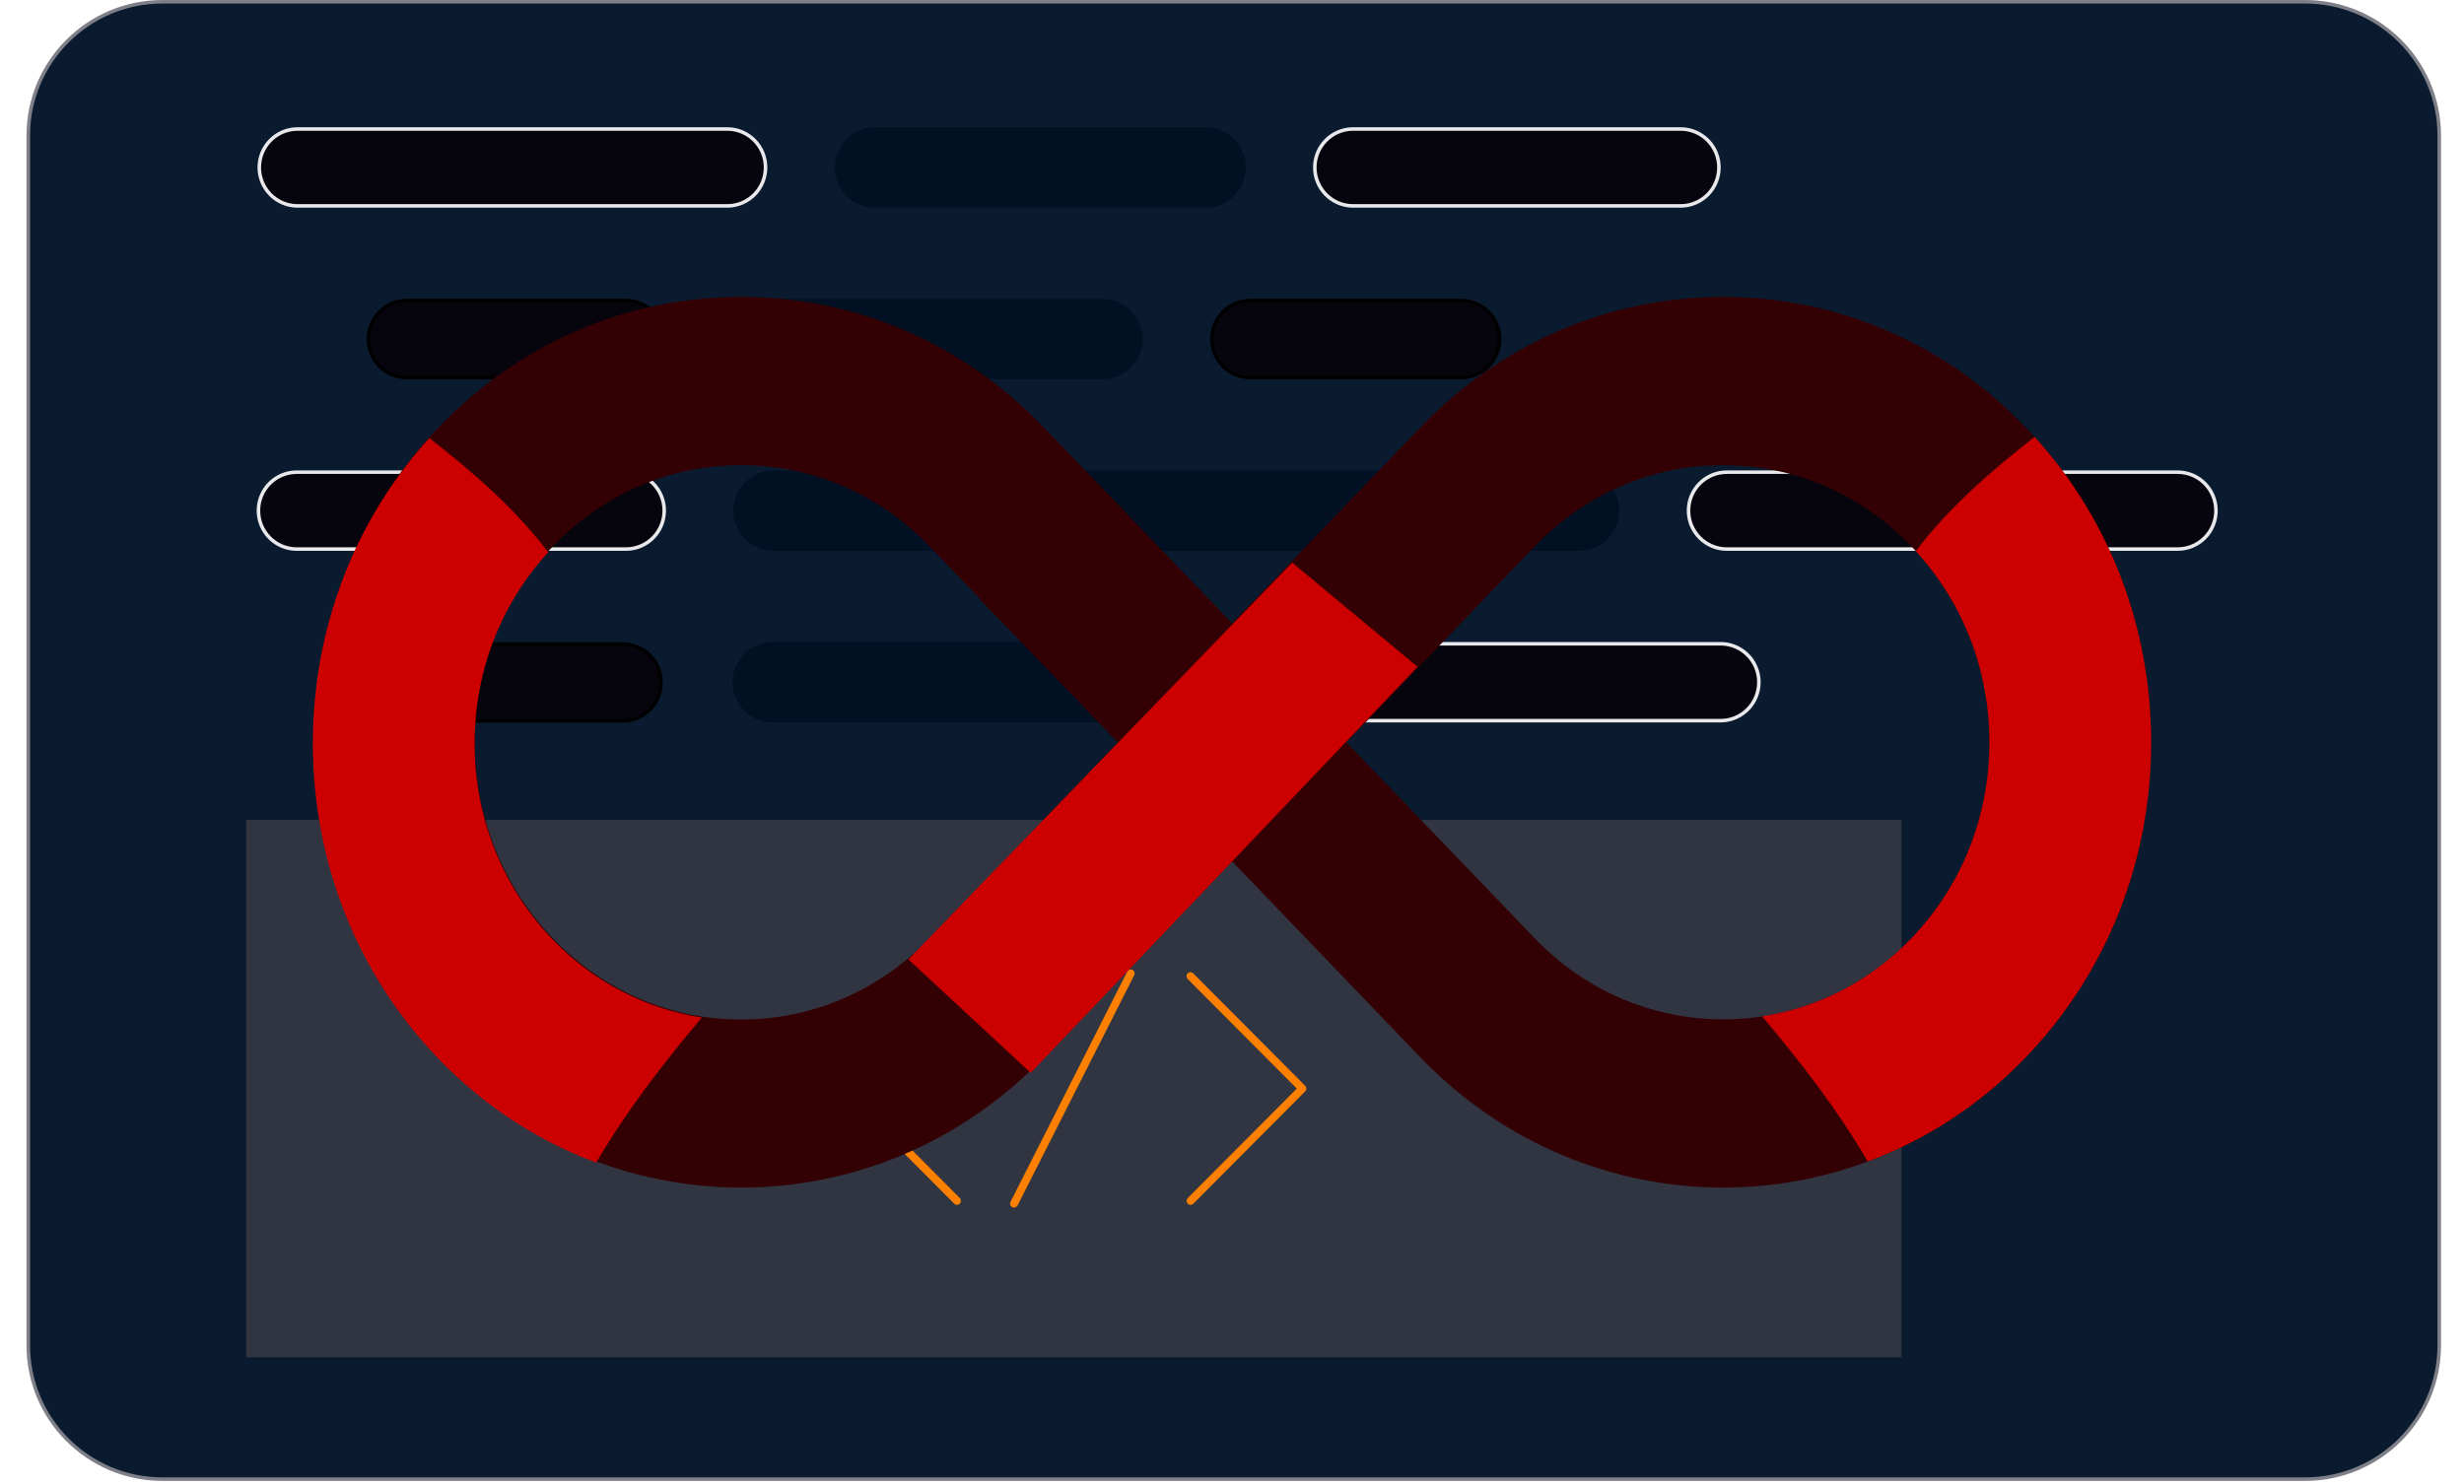
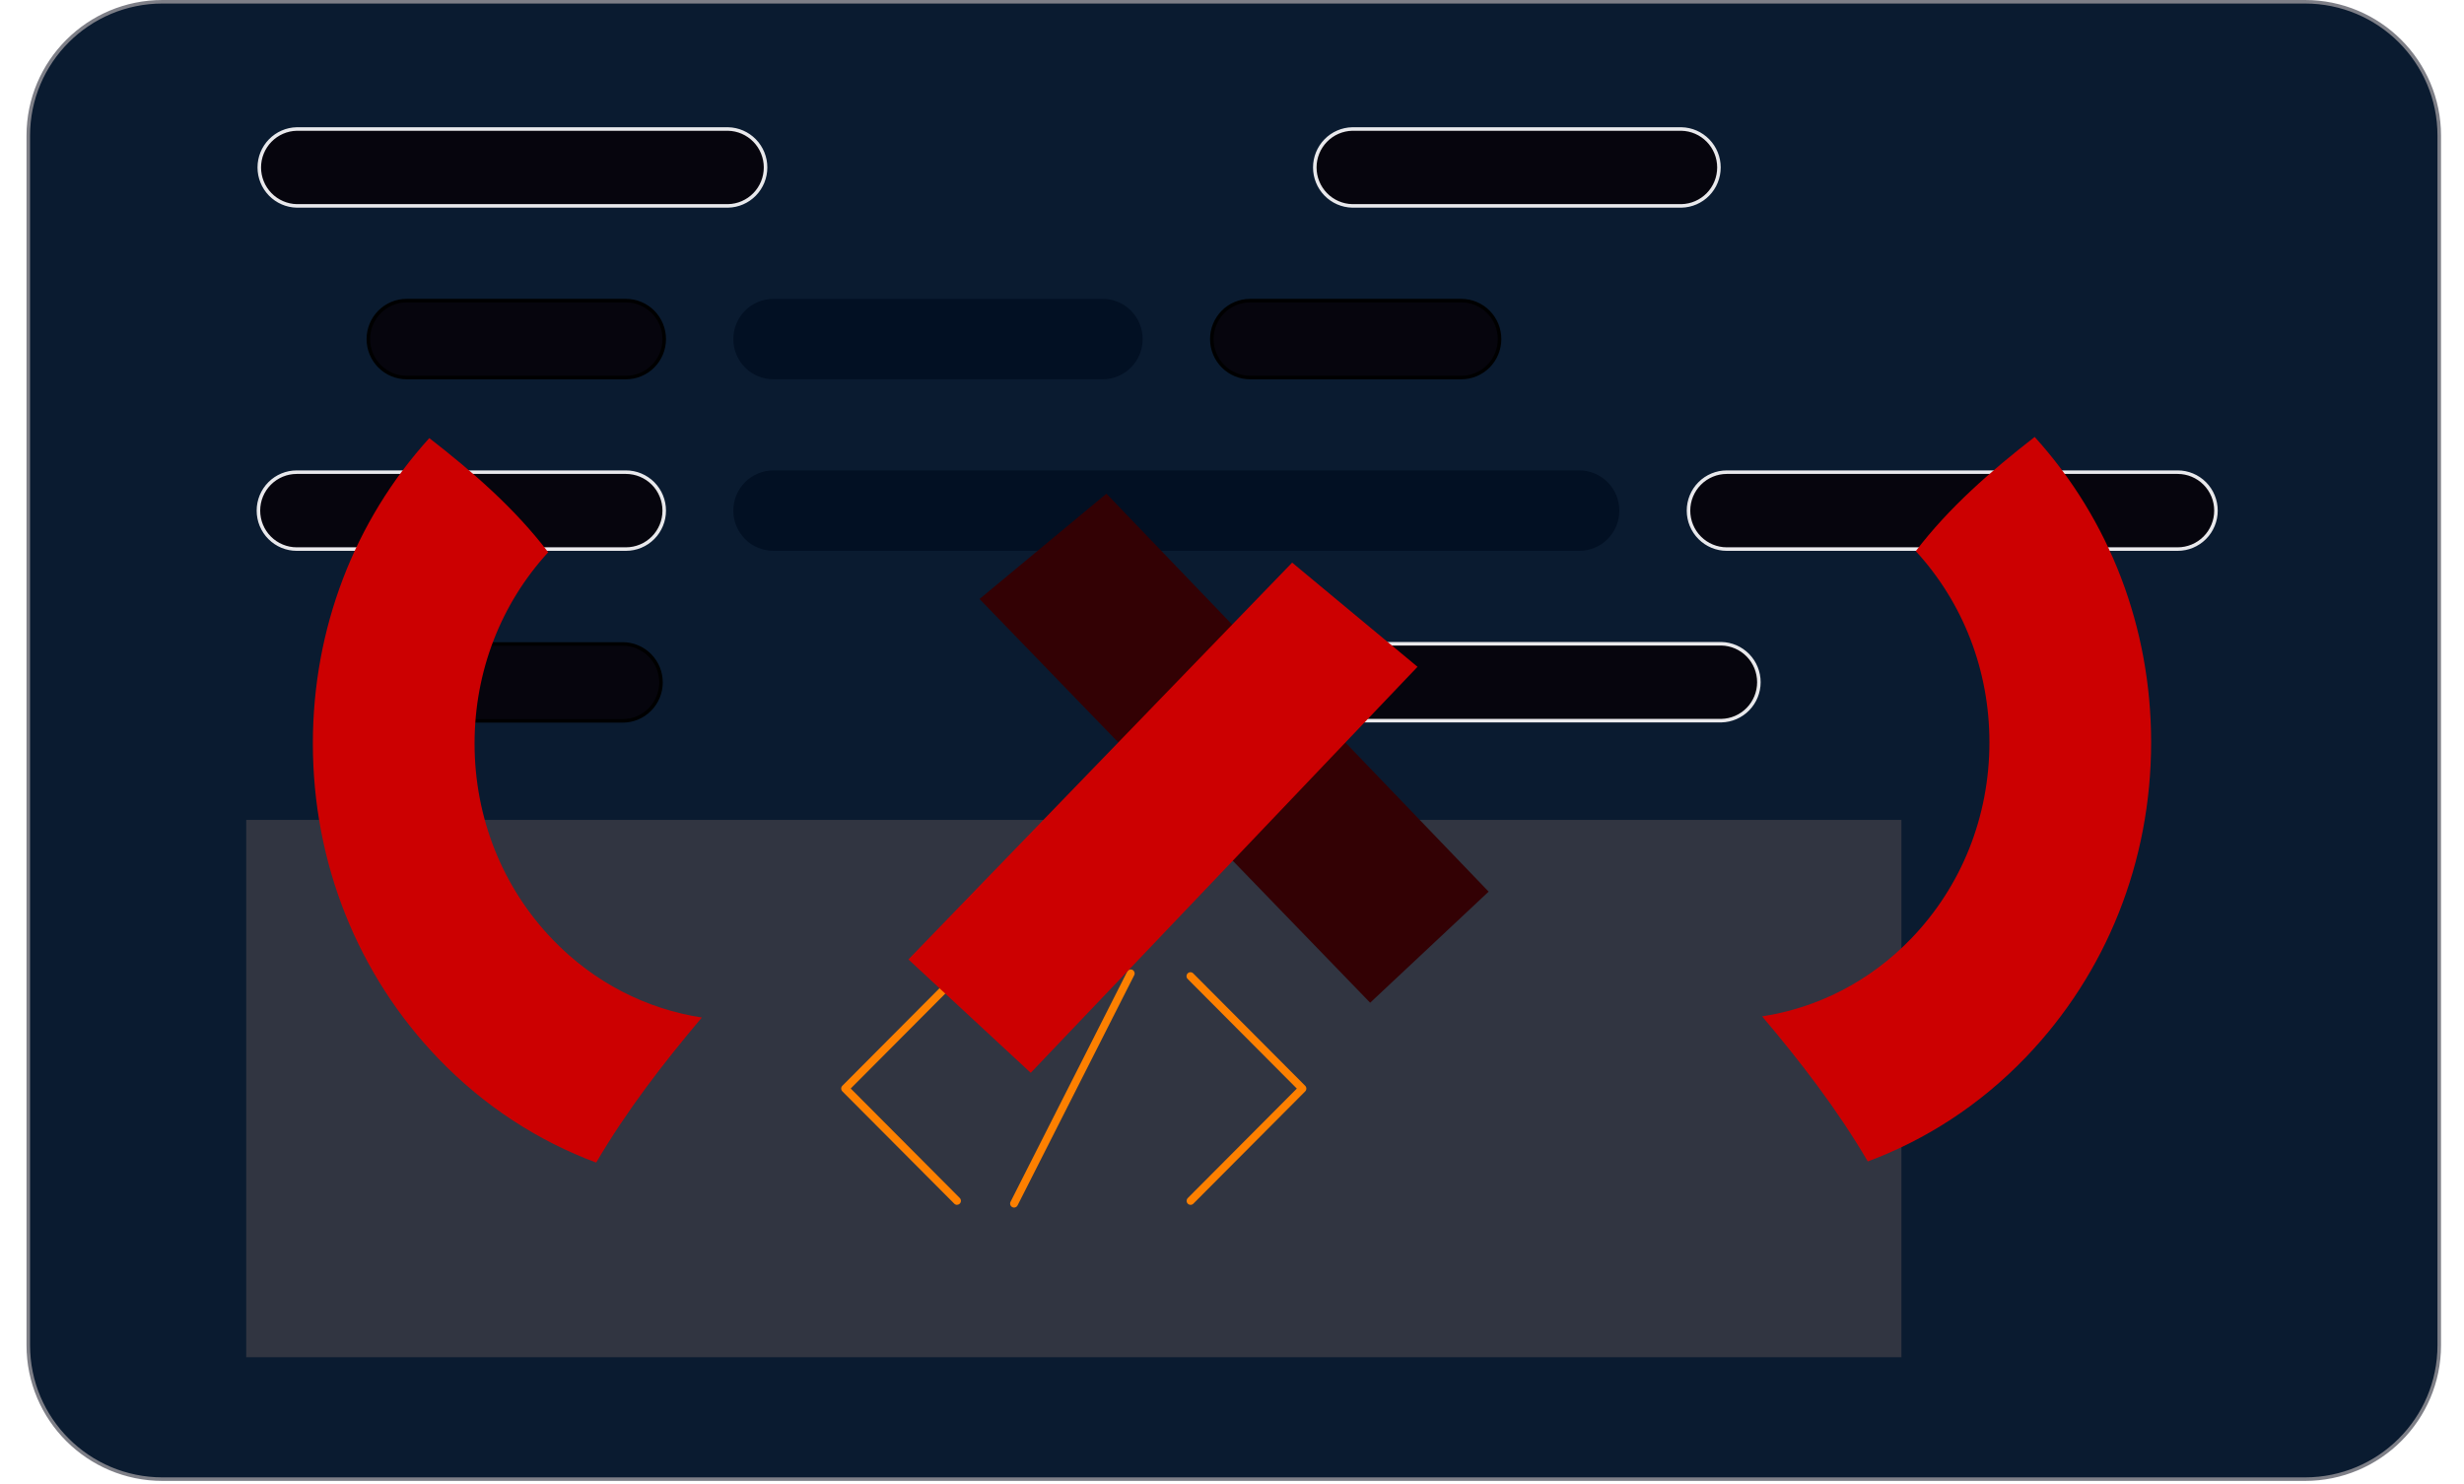
<svg xmlns="http://www.w3.org/2000/svg" width="697" height="420" viewBox="0 0 697 420" fill="none">
  <path d="M45.983 0.5H652.017C672.996 0.5 690 17.463 690 38.386V380.614C690 401.537 672.996 418.5 652.017 418.5H45.983C25.004 418.5 8 401.537 8 380.614V38.386C8 17.463 25.004 0.5 45.983 0.5Z" fill="#0A1B30" stroke="#7E7F87" />
  <path d="M213.464 54.991C211.483 57.023 208.789 58.195 205.959 58.256H83.941C81.111 58.195 78.417 57.023 76.436 54.991C74.454 52.958 73.344 50.225 73.344 47.379C73.344 44.533 74.454 41.8 76.436 39.767C78.417 37.736 81.111 36.564 83.941 36.502H205.959C208.789 36.564 211.483 37.736 213.464 39.767C215.446 41.8 216.556 44.533 216.556 47.379C216.556 50.225 215.446 52.958 213.464 54.991Z" fill="#06050D" stroke="#E9E9EC" />
  <path d="M177.063 106.816H115.026C112.154 106.816 109.4 105.67 107.368 103.63C105.337 101.59 104.195 98.823 104.195 95.937C104.195 93.051 105.337 90.283 107.368 88.243C109.4 86.203 112.154 85.057 115.026 85.057H177.063C179.935 85.057 182.689 86.203 184.721 88.243C186.752 90.283 187.894 93.051 187.894 95.937C187.894 98.823 186.752 101.59 184.721 103.63C182.689 105.67 179.935 106.816 177.063 106.816Z" fill="#06050D" stroke="black" />
  <path d="M177.063 155.351H83.933C81.061 155.351 78.306 154.205 76.275 152.165C74.243 150.125 73.102 147.357 73.102 144.471C73.102 141.585 74.243 138.818 76.275 136.778C78.306 134.738 81.061 133.592 83.933 133.592H177.063C179.935 133.592 182.69 134.738 184.721 136.778C186.752 138.818 187.894 141.585 187.894 144.471C187.894 147.357 186.752 150.125 184.721 152.165C182.69 154.205 179.935 155.351 177.063 155.351Z" fill="#06050D" stroke="#E9E9EC" />
-   <path d="M247.672 58.756H340.828C342.336 58.788 343.835 58.517 345.237 57.96C346.639 57.403 347.917 56.57 348.994 55.51C350.072 54.451 350.928 53.186 351.513 51.789C352.097 50.393 352.398 48.894 352.398 47.379C352.398 45.865 352.097 44.365 351.513 42.969C350.928 41.573 350.072 40.308 348.994 39.248C347.917 38.189 346.639 37.356 345.237 36.798C343.835 36.241 342.336 35.971 340.828 36.002H247.672C246.164 35.971 244.665 36.241 243.263 36.798C241.86 37.356 240.583 38.189 239.505 39.248C238.428 40.308 237.572 41.573 236.987 42.969C236.403 44.365 236.102 45.865 236.102 47.379C236.102 48.894 236.403 50.393 236.987 51.789C237.572 53.186 238.428 54.451 239.505 55.51C240.583 56.57 241.86 57.403 243.263 57.96C244.665 58.517 246.164 58.788 247.672 58.756Z" fill="#021023" />
  <path d="M218.768 107.316H311.899C314.904 107.316 317.786 106.117 319.911 103.983C322.036 101.849 323.23 98.955 323.23 95.937C323.23 92.919 322.036 90.024 319.911 87.89C317.786 85.756 314.904 84.557 311.899 84.557H218.768C215.763 84.557 212.881 85.756 210.756 87.89C208.631 90.024 207.438 92.919 207.438 95.937C207.438 98.955 208.631 101.849 210.756 103.983C212.881 106.117 215.763 107.316 218.768 107.316Z" fill="#021023" />
  <path d="M218.768 155.851H446.742C449.747 155.851 452.629 154.652 454.754 152.518C456.879 150.384 458.073 147.489 458.073 144.471C458.073 141.453 456.879 138.559 454.754 136.425C452.629 134.291 449.747 133.092 446.742 133.092H218.768C215.763 133.092 212.881 134.291 210.756 136.425C208.631 138.559 207.438 141.453 207.438 144.471C207.438 147.489 208.631 150.384 210.756 152.518C212.881 154.652 215.763 155.851 218.768 155.851Z" fill="#021023" />
-   <path d="M218.789 204.395H311.92C314.883 204.332 317.703 203.106 319.777 200.979C321.85 198.853 323.011 195.995 323.011 193.018C323.011 190.042 321.85 187.184 319.777 185.058C317.703 182.931 314.883 181.705 311.92 181.642H218.789C217.281 181.61 215.782 181.88 214.38 182.438C212.978 182.995 211.7 183.828 210.623 184.888C209.545 185.947 208.689 187.212 208.104 188.608C207.52 190.005 207.219 191.504 207.219 193.018C207.219 194.533 207.52 196.032 208.104 197.429C208.689 198.825 209.545 200.09 210.623 201.149C211.7 202.209 212.978 203.042 214.38 203.599C215.782 204.157 217.281 204.427 218.789 204.395Z" fill="#021023" />
  <path d="M483.148 54.991C481.167 57.023 478.473 58.195 475.644 58.256H382.519C379.689 58.195 376.995 57.023 375.014 54.991C373.032 52.958 371.922 50.225 371.922 47.379C371.922 44.533 373.032 41.8 375.014 39.767C376.995 37.736 379.689 36.564 382.519 36.502H475.644C478.473 36.564 481.167 37.736 483.148 39.767C485.13 41.8 486.241 44.533 486.241 47.379C486.241 50.225 485.13 52.958 483.148 54.991Z" fill="#06050D" stroke="#E9E9EC" />
  <path d="M413.36 106.816H353.62C350.748 106.816 347.993 105.67 345.962 103.63C343.931 101.59 342.789 98.823 342.789 95.937C342.789 93.051 343.931 90.283 345.962 88.243C347.993 86.203 350.748 85.057 353.62 85.057H413.36C416.232 85.057 418.986 86.203 421.018 88.243C423.049 90.283 424.191 93.051 424.191 95.937C424.191 98.823 423.049 101.59 421.018 103.63C418.986 105.67 416.232 106.816 413.36 106.816Z" fill="#06050D" stroke="black" />
  <path d="M176.149 203.956H116.409C113.537 203.956 110.783 202.811 108.751 200.771C106.72 198.731 105.578 195.963 105.578 193.077C105.578 190.191 106.72 187.424 108.751 185.384C110.783 183.344 113.537 182.198 116.409 182.198H176.149C179.021 182.198 181.776 183.344 183.807 185.384C185.838 187.424 186.98 190.191 186.98 193.077C186.98 195.963 185.838 198.731 183.807 200.771C181.776 202.811 179.021 203.956 176.149 203.956Z" fill="#06050D" stroke="black" />
  <path d="M616.007 155.351H488.464C485.592 155.351 482.837 154.205 480.806 152.165C478.774 150.125 477.633 147.357 477.633 144.471C477.633 141.585 478.774 138.818 480.806 136.778C482.837 134.738 485.592 133.592 488.464 133.592H616.007C618.879 133.592 621.633 134.738 623.665 136.778C625.696 138.818 626.838 141.585 626.838 144.471C626.838 147.357 625.696 150.125 623.665 152.165C621.633 154.205 618.879 155.351 616.007 155.351Z" fill="#06050D" stroke="#E9E9EC" />
  <path d="M353.625 203.895V203.895L353.614 203.895C352.173 203.926 350.741 203.667 349.401 203.135C348.06 202.602 346.839 201.806 345.809 200.793C344.779 199.78 343.96 198.571 343.401 197.236C342.843 195.901 342.555 194.467 342.555 193.018C342.555 191.57 342.843 190.136 343.401 188.801C343.96 187.466 344.779 186.257 345.809 185.244C346.839 184.231 348.06 183.435 349.401 182.902C350.741 182.37 352.173 182.111 353.614 182.142L353.614 182.142H353.625H486.945C489.774 182.203 492.468 183.375 494.449 185.407C496.431 187.44 497.541 190.172 497.541 193.018C497.541 195.865 496.431 198.597 494.449 200.63C492.468 202.662 489.774 203.834 486.945 203.895H353.625Z" fill="#06050D" stroke="#E9E9EC" />
  <path d="M537.862 231.975H69.648V384H537.862V231.975Z" fill="#313541" />
  <path d="M336.771 340.891C336.551 340.889 336.337 340.823 336.154 340.7C335.972 340.577 335.83 340.402 335.746 340.198C335.662 339.995 335.639 339.771 335.681 339.554C335.723 339.337 335.827 339.138 335.982 338.981L366.838 307.993L335.982 277.004C335.873 276.902 335.787 276.778 335.727 276.642C335.667 276.505 335.635 276.357 335.633 276.208C335.631 276.058 335.659 275.91 335.715 275.771C335.771 275.633 335.854 275.507 335.959 275.402C336.064 275.296 336.189 275.212 336.327 275.156C336.465 275.1 336.613 275.072 336.762 275.074C336.91 275.076 337.057 275.109 337.193 275.169C337.33 275.229 337.453 275.316 337.555 275.424L369.205 307.205C369.414 307.416 369.531 307.701 369.531 307.998C369.531 308.295 369.414 308.58 369.205 308.79L337.555 340.571C337.346 340.778 337.064 340.893 336.771 340.891Z" fill="#FD8000" />
  <path d="M270.717 340.891C270.571 340.89 270.426 340.861 270.292 340.804C270.157 340.748 270.035 340.665 269.932 340.561L238.282 308.78C238.074 308.569 237.956 308.284 237.953 307.987C237.954 307.69 238.072 307.405 238.282 307.195L269.932 275.414C270.033 275.299 270.156 275.207 270.293 275.141C270.43 275.076 270.58 275.04 270.732 275.034C270.884 275.029 271.035 275.056 271.177 275.112C271.318 275.168 271.447 275.252 271.555 275.36C271.662 275.468 271.747 275.597 271.803 275.739C271.859 275.88 271.886 276.032 271.881 276.185C271.877 276.338 271.841 276.488 271.776 276.626C271.712 276.764 271.62 276.888 271.506 276.989L240.649 307.977L271.506 338.965C271.66 339.123 271.764 339.322 271.806 339.539C271.848 339.755 271.826 339.979 271.741 340.183C271.657 340.387 271.515 340.561 271.333 340.684C271.151 340.808 270.936 340.874 270.717 340.876V340.891Z" fill="#FD8000" />
  <path d="M286.872 341.663C286.696 341.665 286.522 341.623 286.366 341.541C286.232 341.476 286.111 341.385 286.013 341.273C285.914 341.16 285.839 341.029 285.792 340.887C285.744 340.745 285.726 340.594 285.738 340.445C285.75 340.296 285.791 340.15 285.86 340.017L318.856 274.901C318.923 274.77 319.014 274.654 319.125 274.559C319.237 274.464 319.365 274.391 319.504 274.346C319.643 274.301 319.79 274.283 319.936 274.295C320.081 274.307 320.223 274.347 320.354 274.414C320.484 274.48 320.6 274.572 320.695 274.684C320.789 274.795 320.861 274.925 320.907 275.064C320.952 275.204 320.969 275.351 320.957 275.498C320.946 275.644 320.906 275.786 320.839 275.917L287.848 341.038C287.757 341.222 287.618 341.377 287.446 341.487C287.274 341.597 287.076 341.658 286.872 341.663Z" fill="#FD8000" />
-   <path d="M573.035 120.912C550.162 97.109 519.757 84 487.412 84C455.071 84 424.662 97.109 401.789 120.912L348.537 176.341L295.281 120.912C272.414 97.109 242.007 84 209.664 84C177.32 84 146.914 97.109 124.041 120.912C76.83 170.051 76.83 250.005 124.041 299.146C147.649 323.715 178.656 336 209.664 336C240.669 336 271.676 323.717 295.281 299.146L348.537 243.715L401.789 299.146C425.399 323.715 456.407 336 487.412 336C518.419 336 549.429 323.713 573.035 299.146C595.902 275.341 608.497 243.691 608.497 210.029C608.497 176.367 595.902 144.717 573.035 120.912ZM262.939 265.482C248.71 280.292 229.788 288.448 209.664 288.448C189.536 288.448 170.616 280.292 156.384 265.48C142.154 250.669 134.319 230.977 134.319 210.029C134.319 189.083 142.154 169.391 156.384 154.578C170.616 139.767 189.536 131.608 209.664 131.608C229.788 131.608 248.71 139.765 262.939 154.578L316.215 210.029L262.939 265.482ZM316.215 210.029L262.939 265.482L316.215 210.029ZM540.69 265.482C511.315 296.058 463.513 296.058 434.14 265.482L380.86 210.029L434.14 154.578C448.372 139.767 467.288 131.608 487.414 131.608C507.538 131.608 526.46 139.765 540.69 154.578C554.926 169.391 562.759 189.083 562.759 210.029C562.757 230.975 554.924 250.667 540.69 265.482Z" fill="#330104" />
  <path d="M421.094 252.274L312.979 139.678L277.086 169.478L387.58 283.704L421.094 252.274Z" fill="#330104" />
  <path d="M575.557 123.626C563.128 133.281 551.244 143.664 541.924 155.929C555.362 170.576 562.757 189.706 562.757 210.029C562.757 230.977 554.924 250.669 540.688 265.482C528.815 277.841 513.929 285.196 498.469 287.566C509.153 300.221 519.784 313.953 528.347 328.608C544.671 322.536 559.987 312.725 573.035 299.146C595.902 275.341 608.497 243.691 608.497 210.029C608.497 177.628 596.826 147.096 575.557 123.626Z" fill="#CC0001" />
  <path d="M121.439 123.952C133.867 133.608 145.755 143.99 155.071 156.254C141.635 170.903 134.24 190.032 134.24 210.354C134.24 231.302 142.077 250.994 156.309 265.807C168.182 278.166 183.066 285.521 198.528 287.89C187.841 300.544 177.211 314.28 168.648 328.935C152.325 322.859 137.011 313.051 123.962 299.471C101.093 275.668 88.5 244.018 88.5 210.354C88.5 177.951 100.173 147.422 121.439 123.952Z" fill="#CC0001" />
  <path d="M256.969 271.456L365.516 159.184L400.975 188.661L291.565 303.536L256.969 271.456Z" fill="#CC0001" />
</svg>